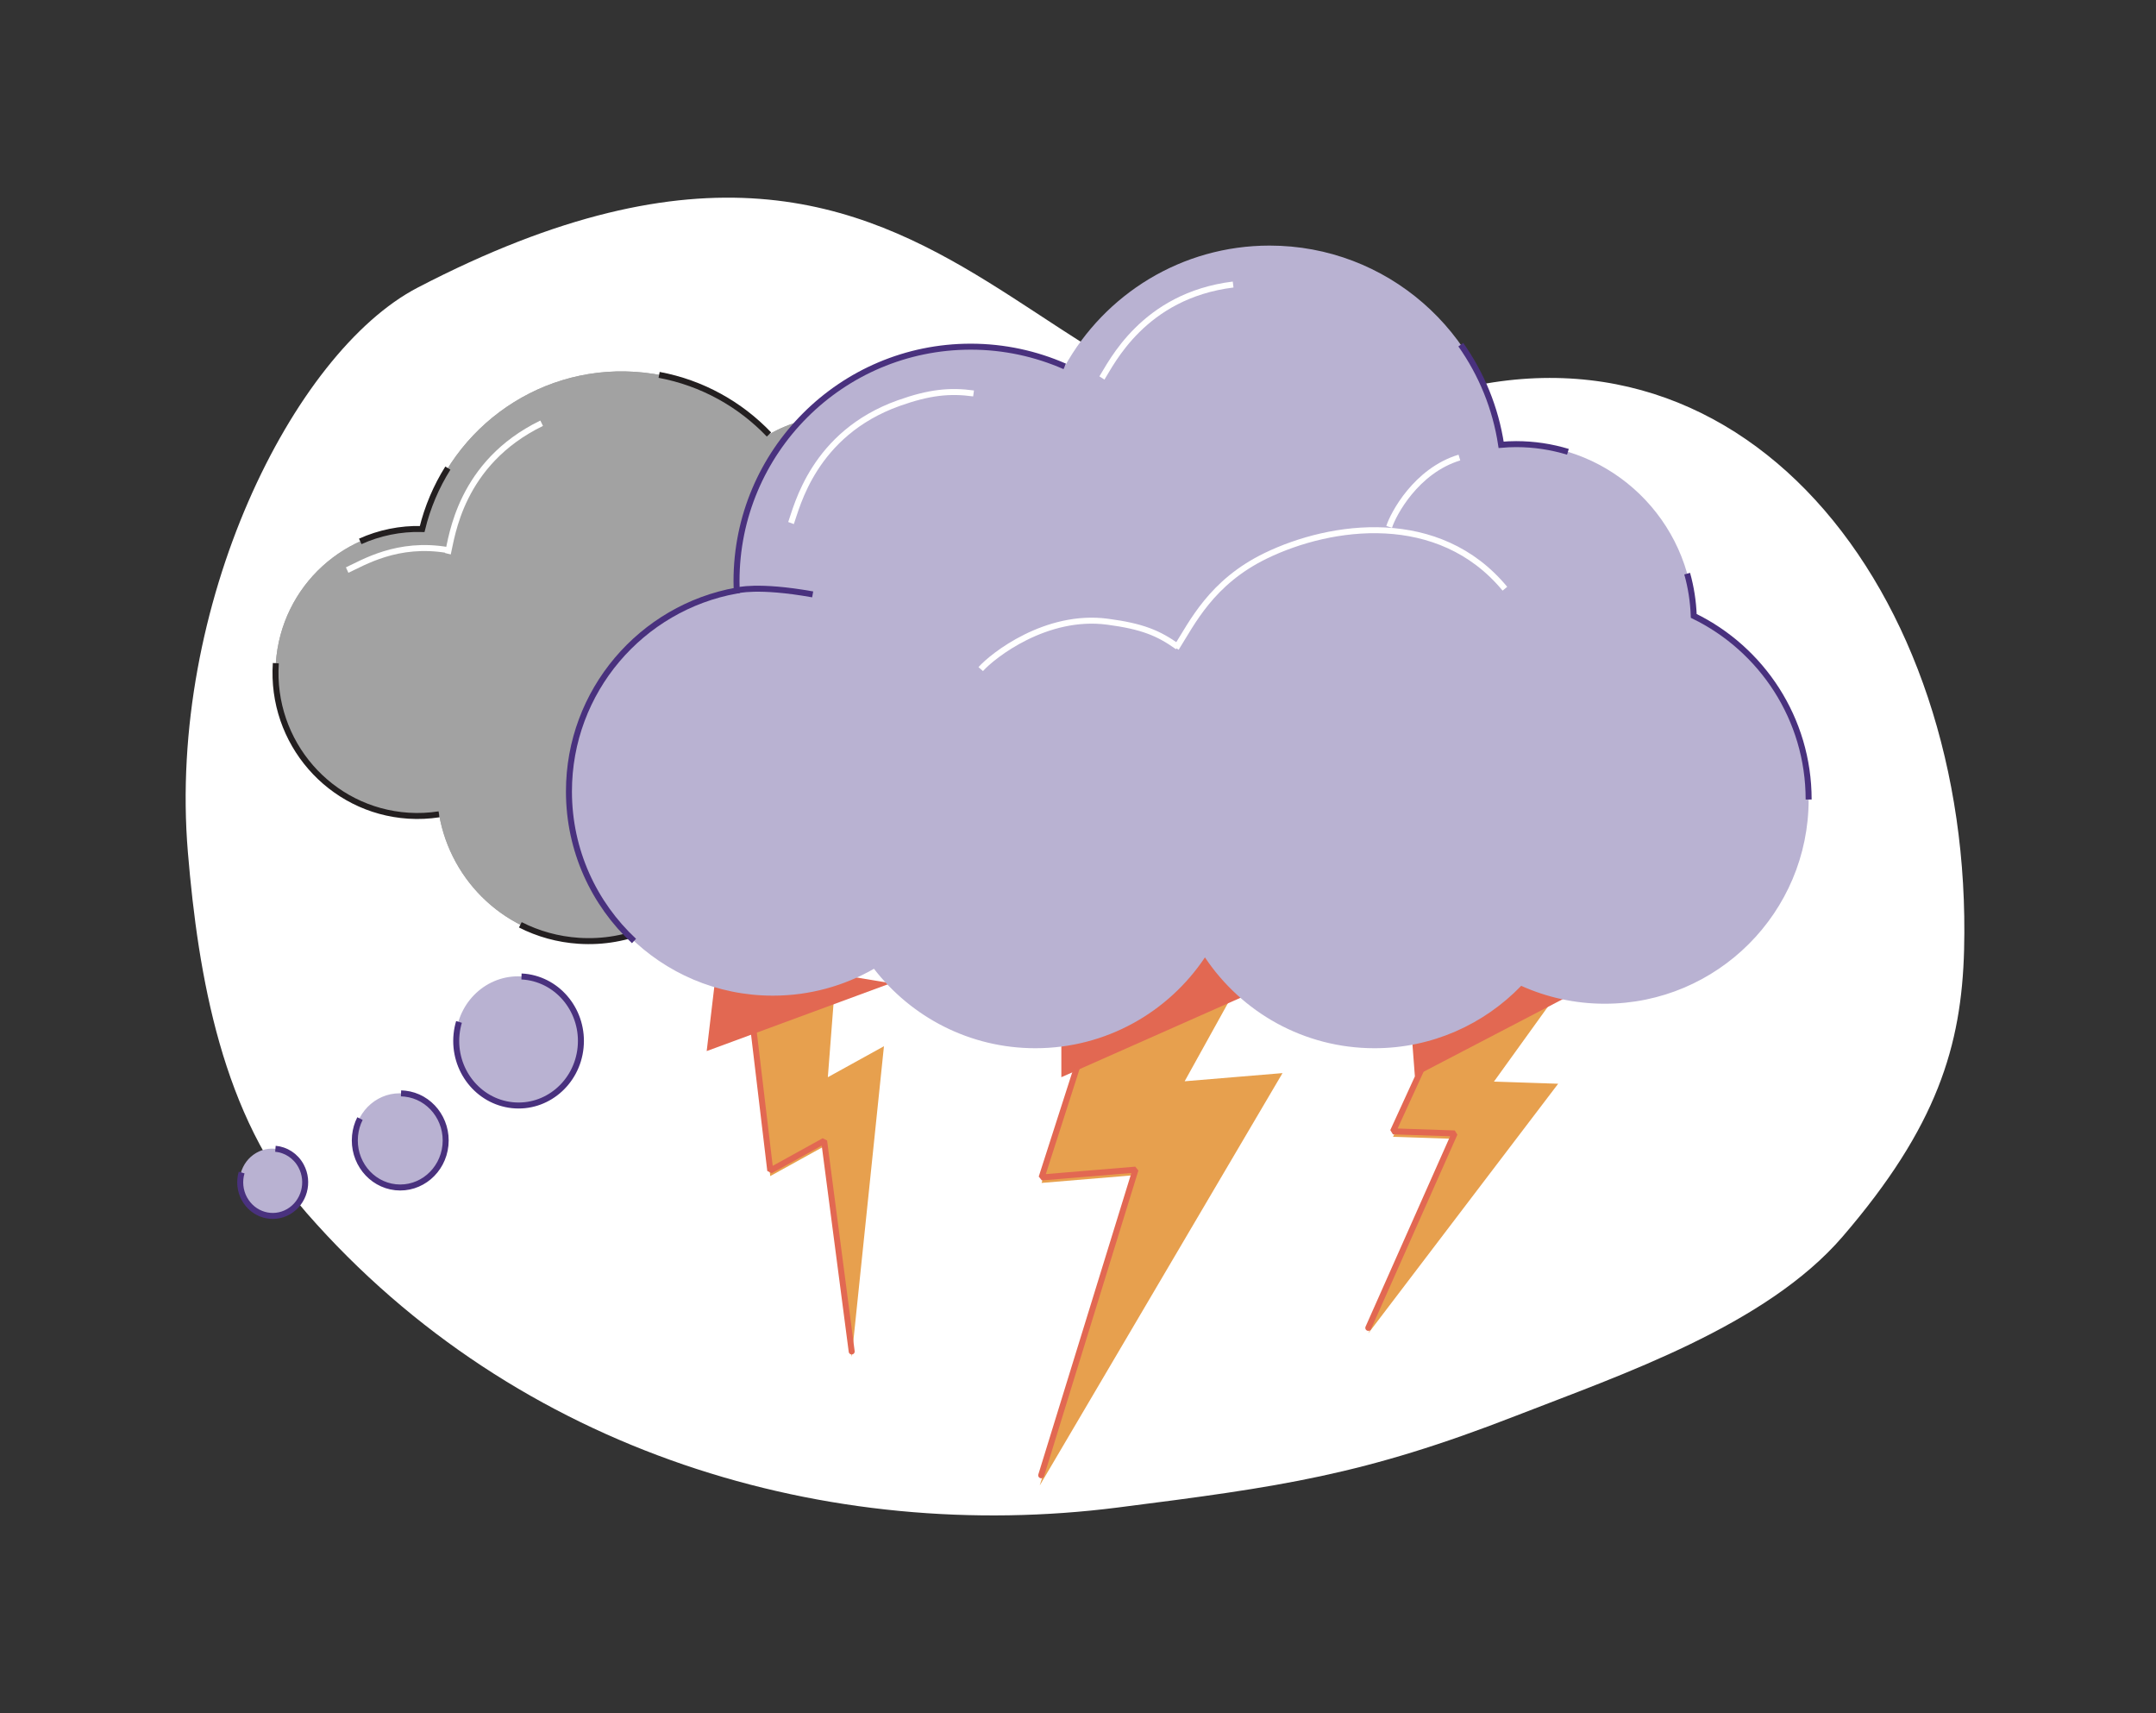
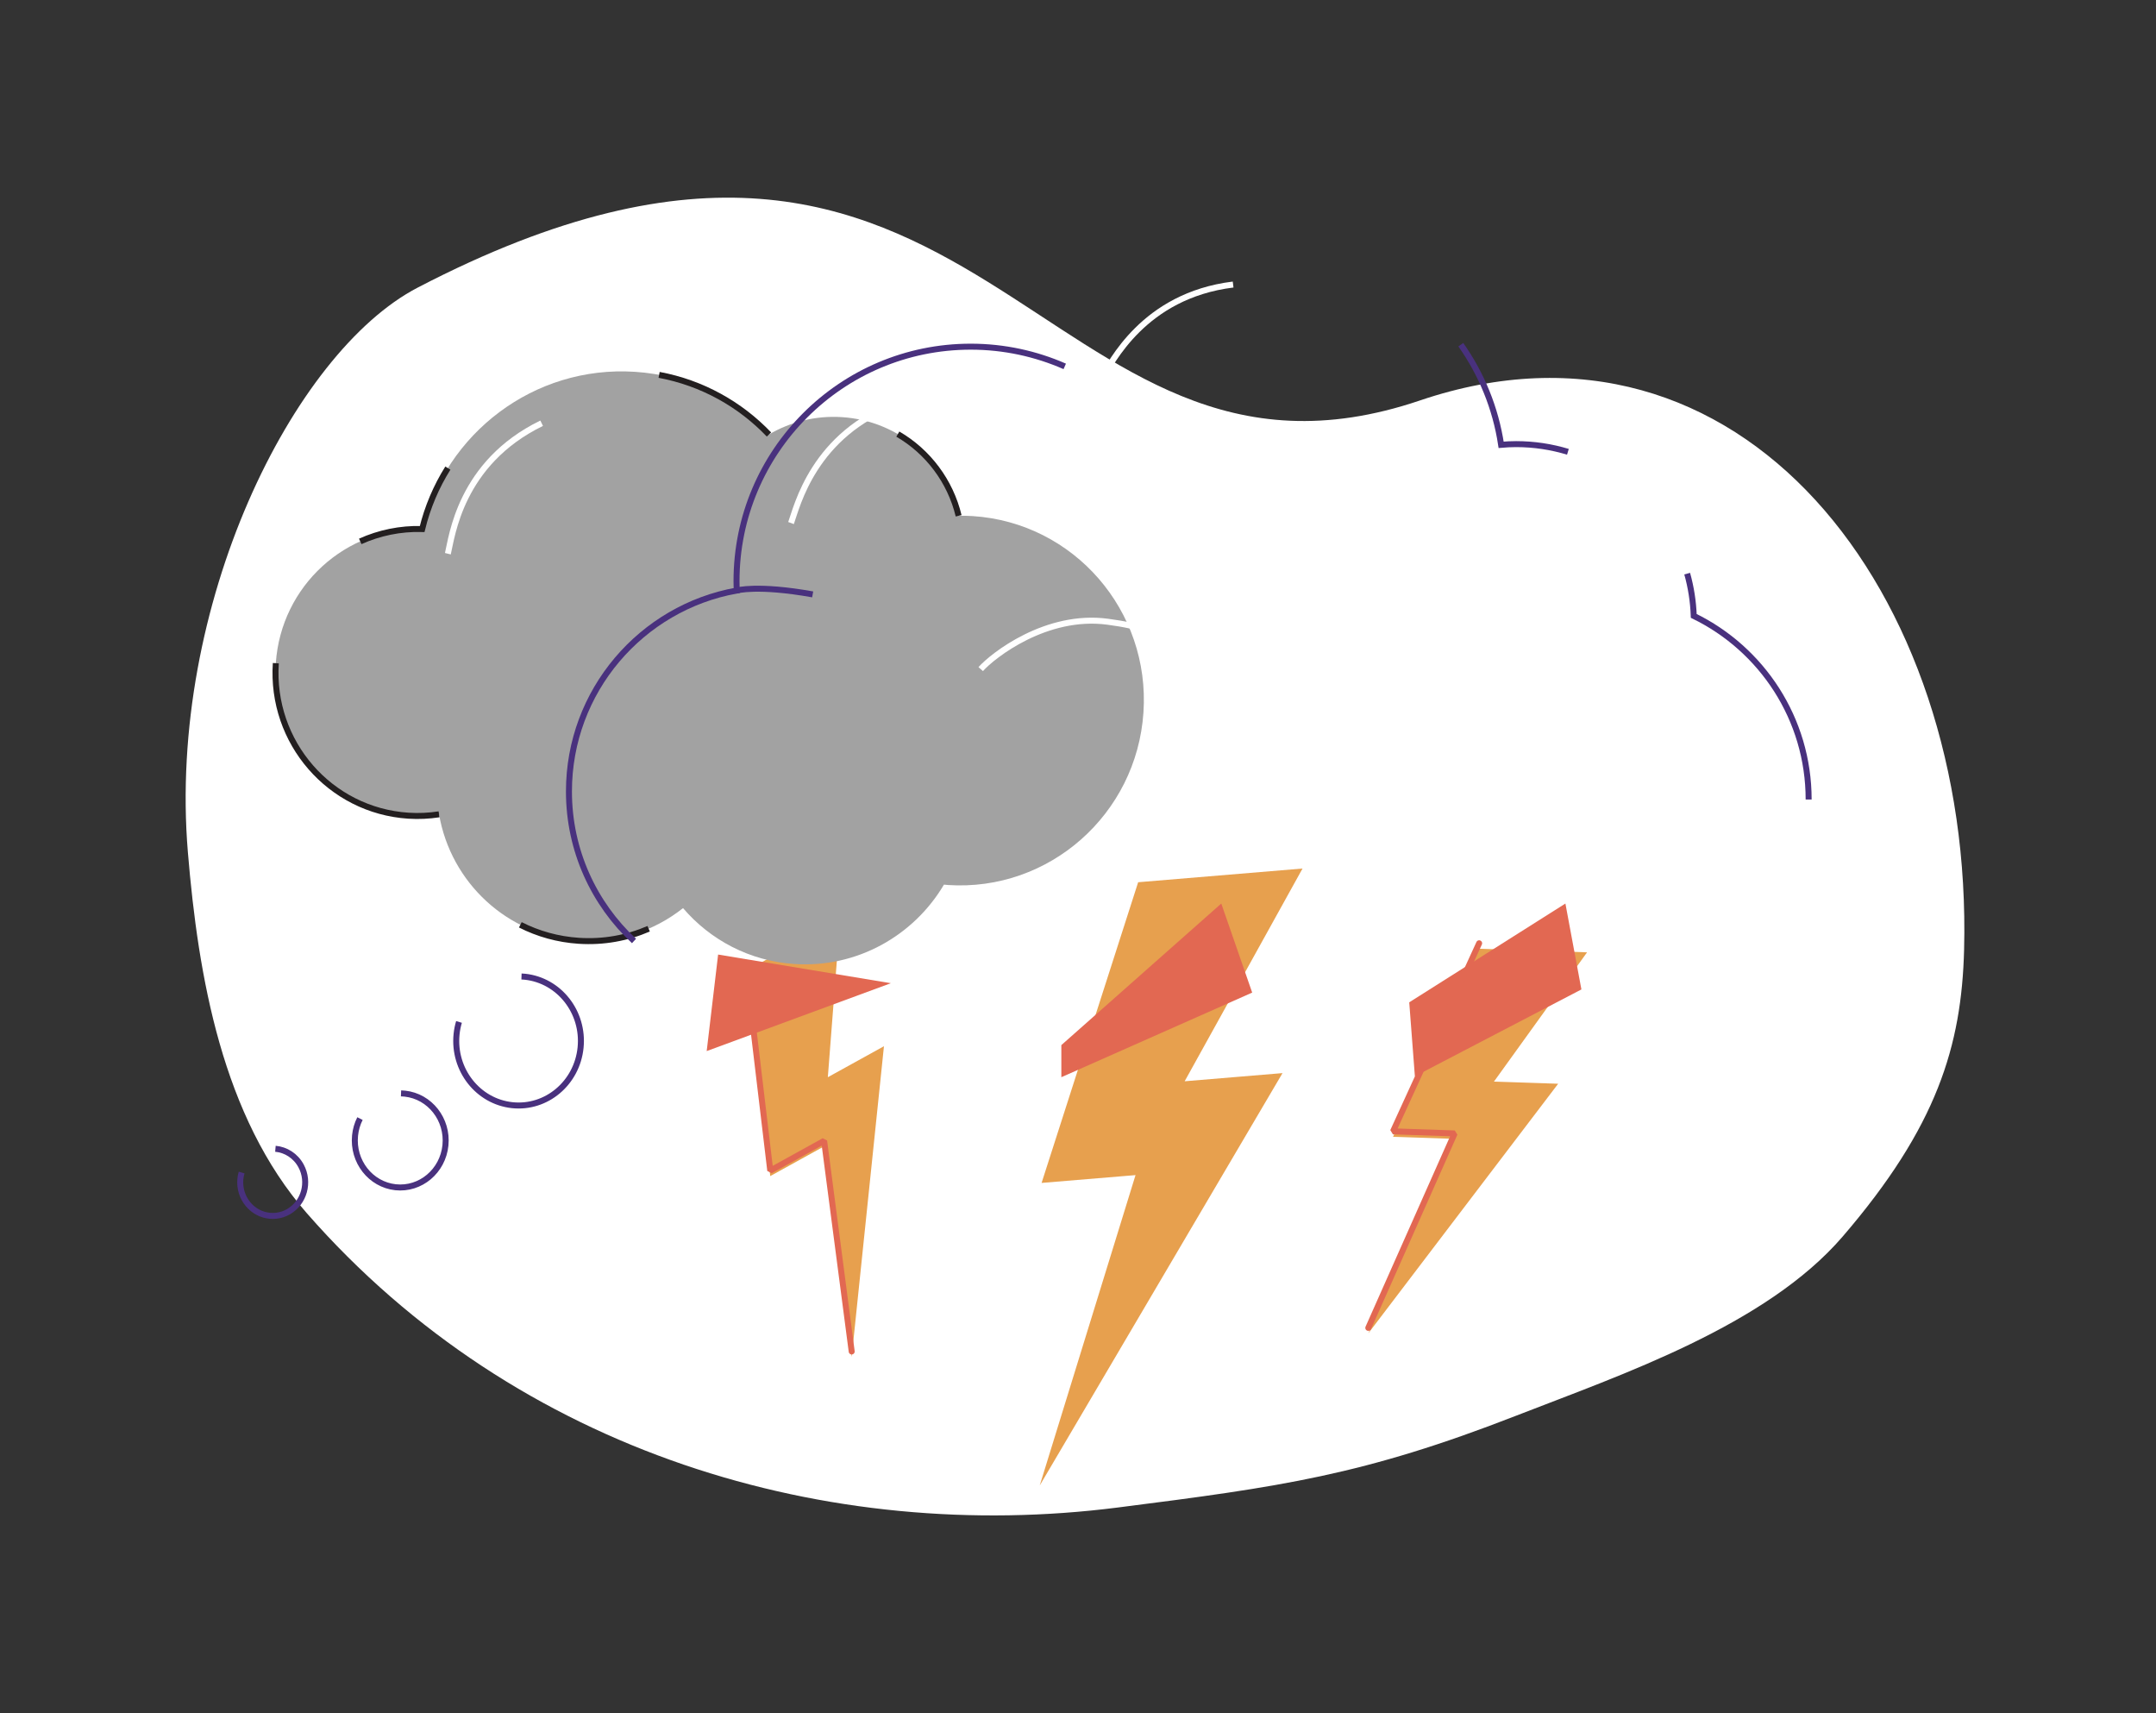
<svg xmlns="http://www.w3.org/2000/svg" width="360px" height="286px" viewBox="0 0 360 286" version="1.1">
  <rect x="0" y="0" width="360" height="286" fill="#333333" stroke="none" />
  <title>0EB2B73F-41FC-4F0B-A4E1-7F9967EB4B59</title>
  <g id="Illustrations" stroke="none" stroke-width="1" fill="none" fill-rule="evenodd">
    <g id="Illustrations---1.1" transform="translate(-123, -746)">
      <g id="illustration/anger" transform="translate(123, 746)">
        <rect id="Rectangle" x="0" y="0" width="360" height="286" />
        <g id="anger" transform="translate(31, 33)">
          <path d="M296.957,125.525 C298.483,65.76 259.531,15.758 206.111,33.852 C142.097,55.525 133.515,-34.309 38.731,15.021 C17.893,25.864 -3.06,68.101 0.371,109.285 C2.098,130.02 6.121,153.425 20.232,169.544 C55.496,209.841 107.604,224.8 155.63,218.68 C182.897,215.209 196.637,213.298 222.199,203.335 C239.791,196.485 263.883,188.325 276.689,173.43 C292.426,155.129 296.543,141.63 296.957,125.525 Z" id="Background" fill="#FFFFFF" />
          <g id="Lightning" transform="translate(87, 112)">
            <path d="M128.981,13.393 L147,13.991 C147,13.991 147,13.991 147,13.991 L131.452,35.574 C131.452,35.574 131.452,35.574 131.452,35.574 L142.175,35.93 C142.175,35.93 142.175,35.93 142.175,35.93 L110.48,77.59 C110.48,77.59 110.48,77.59 110.48,77.59 L124.898,45.132 C124.898,45.132 124.898,45.132 124.898,45.132 L114.607,44.789 C114.607,44.789 114.607,44.789 114.607,44.789 L128.981,13.393 C128.981,13.393 128.981,13.393 128.981,13.393 Z M55.921,52.487 L71.606,51.183 C71.606,51.183 71.606,51.183 71.606,51.183 L55.611,103 C55.611,103 55.611,103 55.611,103 L96.149,34.155 C96.149,34.155 96.149,34.155 96.149,34.155 L79.809,35.517 C79.809,35.517 79.809,35.517 79.809,35.517 L99.491,0 C99.491,0 99.491,0 99.491,0 L72.045,2.288 C72.045,2.288 72.045,2.288 72.045,2.288 L55.921,52.487 C55.921,52.487 55.921,52.487 55.921,52.487 Z M10.615,51.347 L19.61,46.379 C19.61,46.379 19.61,46.379 19.61,46.379 L24.212,81.539 C24.212,81.539 24.212,81.539 24.212,81.539 L29.599,29.665 C29.599,29.665 29.599,29.665 29.599,29.665 L20.229,34.839 C20.229,34.839 20.229,34.839 20.229,34.839 L22.275,8.41 C22.275,8.41 22.275,8.41 22.275,8.41 L6.539,17.106 C6.539,17.106 6.539,17.106 6.539,17.106 L10.615,51.347 C10.615,51.347 10.615,51.347 10.615,51.347 Z" id="Shape" fill="#E7A04E" fill-rule="nonzero" />
            <polygon id="Path" fill="#E26852" fill-rule="nonzero" points="30.751 19.145 0 30.477 1.908 14.362" />
            <polyline id="Path" fill="#E26852" fill-rule="nonzero" points="59.219 29.479 59.219 34.839 91.086 20.713 85.923 5.845 59.219 29.479" />
            <polygon id="Path" fill="#E26852" fill-rule="nonzero" points="118.114 32.886 118.251 34.683 146.057 20.185 143.385 5.845 117.308 22.338" />
            <g id="Group" transform="translate(6.539, 1.376)" stroke="#E26852" stroke-linecap="round" stroke-linejoin="bevel">
              <polyline id="Path" points="103.934 75.31 118.352 42.851 108.061 42.501 122.442 11.105" />
-               <polyline id="Path" points="49.317 99.921 65.067 48.895 49.382 50.199 65.513 0" />
              <polyline id="Path" points="17.673 79.251 13.071 44.091 4.076 49.059 0 14.825" />
            </g>
          </g>
          <g id="Thought_Bubbles" transform="translate(9, 130)">
-             <path d="M56.836,11.892 C56.241,17.809 51.121,22.114 45.406,21.498 C39.691,20.882 35.532,15.582 36.127,9.665 C36.722,3.748 41.842,-0.557 47.557,0.059 C53.279,0.675 57.431,5.968 56.836,11.892 Z M27.508,19.568 C23.342,19.123 19.613,22.255 19.176,26.569 C18.746,30.882 21.772,34.742 25.938,35.195 C30.104,35.64 33.833,32.508 34.27,28.194 C34.7,23.881 31.674,20.021 27.508,19.568 Z M10.155,31.639 C8.693,28.937 5.394,27.964 2.777,29.479 C0.167,30.993 -0.772,34.408 0.69,37.118 C2.153,39.827 5.452,40.792 8.069,39.278 C10.679,37.763 11.618,34.349 10.155,31.639 Z" id="Shape" fill="#B9B2D2" />
            <path d="M47.077,0.022 C47.27,0.029 47.471,0.044 47.665,0.066 C53.38,0.682 57.538,5.983 56.943,11.899 C56.348,17.816 51.228,22.122 45.513,21.506 C39.799,20.889 35.64,15.589 36.235,9.672 C36.306,8.96 36.443,8.269 36.643,7.609 M27.616,19.583 C27.401,19.561 27.178,19.546 26.963,19.538 M19.284,26.583 C18.853,30.897 21.879,34.757 26.045,35.21 C30.211,35.655 33.94,32.522 34.378,28.209 C34.808,23.896 31.782,20.036 27.616,19.583 M20.108,23.748 C19.671,24.609 19.384,25.559 19.284,26.583 M0.346,32.752 C-0.07,34.163 0.052,35.737 0.798,37.125 M0.805,37.125 C2.268,39.827 5.566,40.8 8.184,39.285 C10.794,37.771 11.733,34.356 10.27,31.646 C9.36,29.954 7.725,28.944 5.989,28.788" id="Shape" stroke="#49317E" />
          </g>
          <g id="Grey_Cloud" transform="translate(15, 29)">
            <g id="Black_Lines">
-               <path d="M116.433,24.161 C115.639,24.111 114.853,24.097 114.068,24.104 C111.919,15.162 104.211,8.268 94.606,7.642 C90.179,7.35 85.968,8.439 82.399,10.53 C76.703,4.569 68.872,0.649 60.018,0.073 C43.181,-1.023 28.378,10.338 24.492,26.309 C11.765,25.961 0.92,35.806 0.055,48.711 C-0.832,61.914 9.083,73.318 22.184,74.172 C23.936,74.285 25.645,74.2 27.311,73.944 C29.258,85.312 38.711,94.276 50.651,95.058 C57.169,95.485 63.284,93.393 68.05,89.609 C72.593,94.916 79.161,98.451 86.66,98.942 C97.123,99.625 106.59,94.19 111.616,85.689 C111.847,85.71 112.07,85.739 112.301,85.753 C129.181,86.856 143.789,73.958 144.928,56.949 C146.075,39.946 133.312,25.263 116.433,24.161 Z" id="Path" fill="#A2A2A2" />
              <path d="M116.433,24.161 C115.639,24.111 114.853,24.097 114.068,24.104 C111.919,15.162 104.211,8.268 94.606,7.642 C90.179,7.35 85.968,8.439 82.399,10.53 C76.703,4.569 68.872,0.649 60.018,0.073 C43.181,-1.023 28.378,10.338 24.492,26.309 C11.765,25.961 0.92,35.806 0.055,48.711 C-0.832,61.914 9.083,73.318 22.184,74.172 C23.936,74.285 25.645,74.2 27.311,73.944 C29.258,85.312 38.711,94.276 50.651,95.058 C57.169,95.485 63.284,93.393 68.05,89.609 C72.593,94.916 79.161,98.451 86.66,98.942 C97.123,99.625 106.59,94.19 111.616,85.689 C111.847,85.71 112.07,85.739 112.301,85.753 C129.181,86.856 143.789,73.958 144.928,56.949 C146.075,39.946 133.312,25.263 116.433,24.161 Z" id="Path" fill="#A2A2A2" />
              <path d="M82.399,10.538 C77.59,5.501 71.244,1.923 64.056,0.585" id="Path" stroke="#231F20" />
              <path d="M114.068,24.111 C112.676,18.327 108.962,13.404 103.915,10.474" id="Path" stroke="#231F20" />
              <path d="M40.881,92.397 C43.837,93.899 47.14,94.838 50.651,95.065 C54.783,95.336 58.749,94.596 62.311,93.052" id="Path" stroke="#231F20" />
              <path d="M0.055,48.718 C-0.832,61.921 9.083,73.325 22.184,74.179 C23.936,74.293 25.645,74.207 27.311,73.951" id="Path" stroke="#231F20" />
              <path d="M28.782,16.15 C26.849,19.231 25.386,22.653 24.492,26.316 C20.821,26.217 17.31,26.964 14.152,28.386" id="Path" stroke="#231F20" />
            </g>
            <g id="Group" transform="translate(11.967, 8.659)" stroke="#FFFFFF">
              <path d="M16.815,21.783 C17.493,19.023 18.834,6.637 32.476,0" id="Path" />
-               <path d="M0,24.515 C2.617,23.319 8.407,19.72 16.815,21.178" id="Path" />
            </g>
          </g>
          <g id="Purple_Cloud" transform="translate(64, 8)">
            <g id="Purple_Lines">
-               <path d="M187.822,61.824 C187.27,45.893 174.201,33.145 158.152,33.145 C157.307,33.145 156.476,33.188 155.653,33.26 C152.81,14.432 136.582,0 116.988,0 C102.272,0 89.46,8.145 82.786,20.168 C77.98,18.06 72.674,16.877 67.088,16.877 C45.489,16.877 27.98,34.407 27.98,56.03 C27.98,56.554 28.001,57.07 28.023,57.586 C12.096,60.44 0,74.363 0,91.133 C0,109.96 15.247,125.224 34.052,125.224 C40.197,125.224 45.955,123.59 50.932,120.736 C57.162,128.802 66.909,134 77.88,134 C89.689,134 100.095,127.978 106.196,118.836 C112.305,127.978 122.703,134 134.512,134 C144.13,134 152.81,129.999 159.004,123.583 C163.258,125.497 167.978,126.572 172.948,126.572 C191.753,126.572 207,111.308 207,92.481 C207,78.995 199.173,67.351 187.822,61.824 Z" id="Path" fill="#B9B2D2" />
              <path d="M166.803,34.428 C164.067,33.597 161.16,33.145 158.152,33.145 C157.307,33.145 156.476,33.188 155.653,33.26 C154.722,27.101 152.359,21.416 148.921,16.547" id="Path" stroke="#49317E" />
              <path d="M207,92.481 C207,78.995 199.165,67.351 187.815,61.824 C187.729,59.386 187.349,57.02 186.719,54.769" id="Path" stroke="#49317E" />
              <path d="M82.786,20.168 C77.98,18.06 72.674,16.877 67.088,16.877 C45.489,16.877 27.98,34.407 27.98,56.03 C27.98,56.554 28.001,57.07 28.023,57.586 C12.096,60.44 0,74.363 0,91.133 C0,100.991 4.182,109.874 10.864,116.097" id="Path" stroke="#49317E" />
              <path d="M28.023,57.586 C28.023,57.586 31.446,56.583 40.698,58.232" id="Path" stroke="#49317E" />
            </g>
            <g id="White_Lines" transform="translate(37.082, 6.503)" stroke="#FFFFFF">
              <path d="M0,39.82 C0.988,37.131 3.738,24.893 17.968,19.802 C23.131,17.96 26.547,17.644 30.479,18.182" id="Path" />
              <path d="M51.913,15.601 C53.46,13.192 58.817,1.85 73.82,0" id="Path" />
              <path d="M31.675,64.204 C33.694,61.931 42.603,54.934 52.837,56.289 C58.609,57.049 61.337,58.167 64.567,60.476" id="Path" />
              <path d="M99.873,40.465 C100.532,38.357 104.363,31.073 111.603,28.886" id="Path" />
              <path d="M64.302,60.705 C66.959,56.518 70.167,49.685 79.298,45.269 C90.205,39.992 108.187,37.483 119.201,50.782" id="Path" />
            </g>
          </g>
        </g>
      </g>
    </g>
  </g>
</svg>